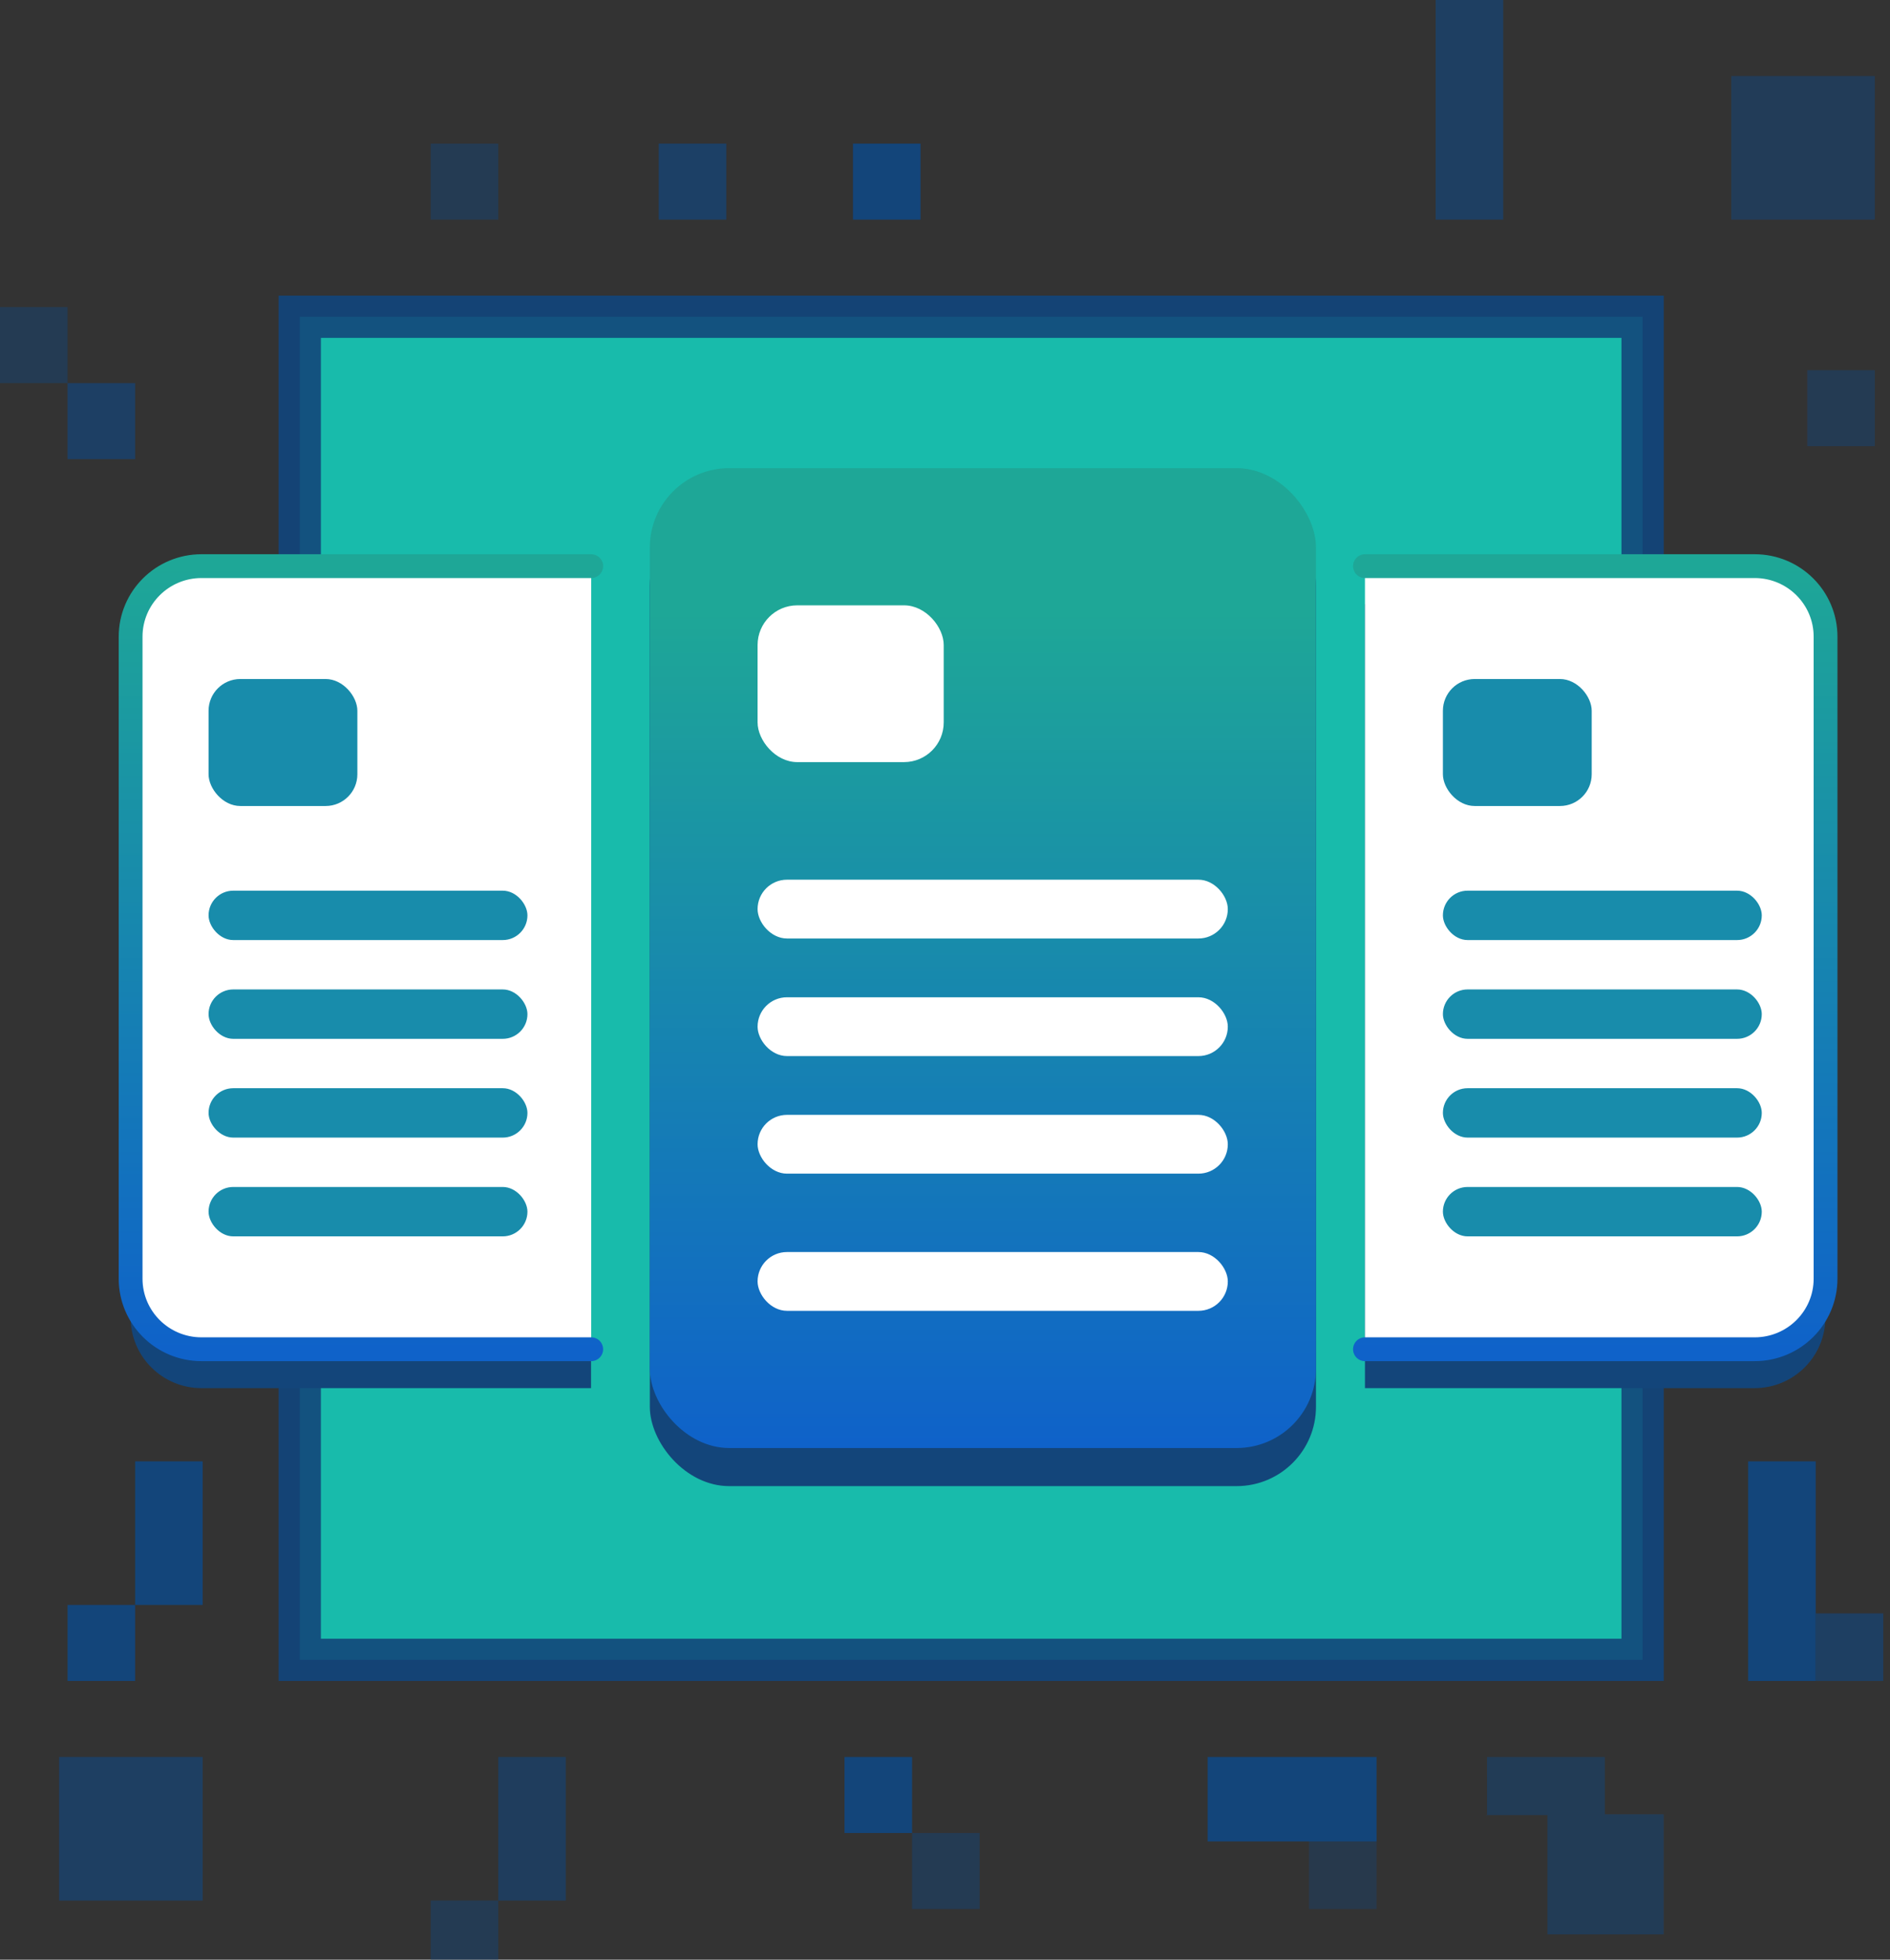
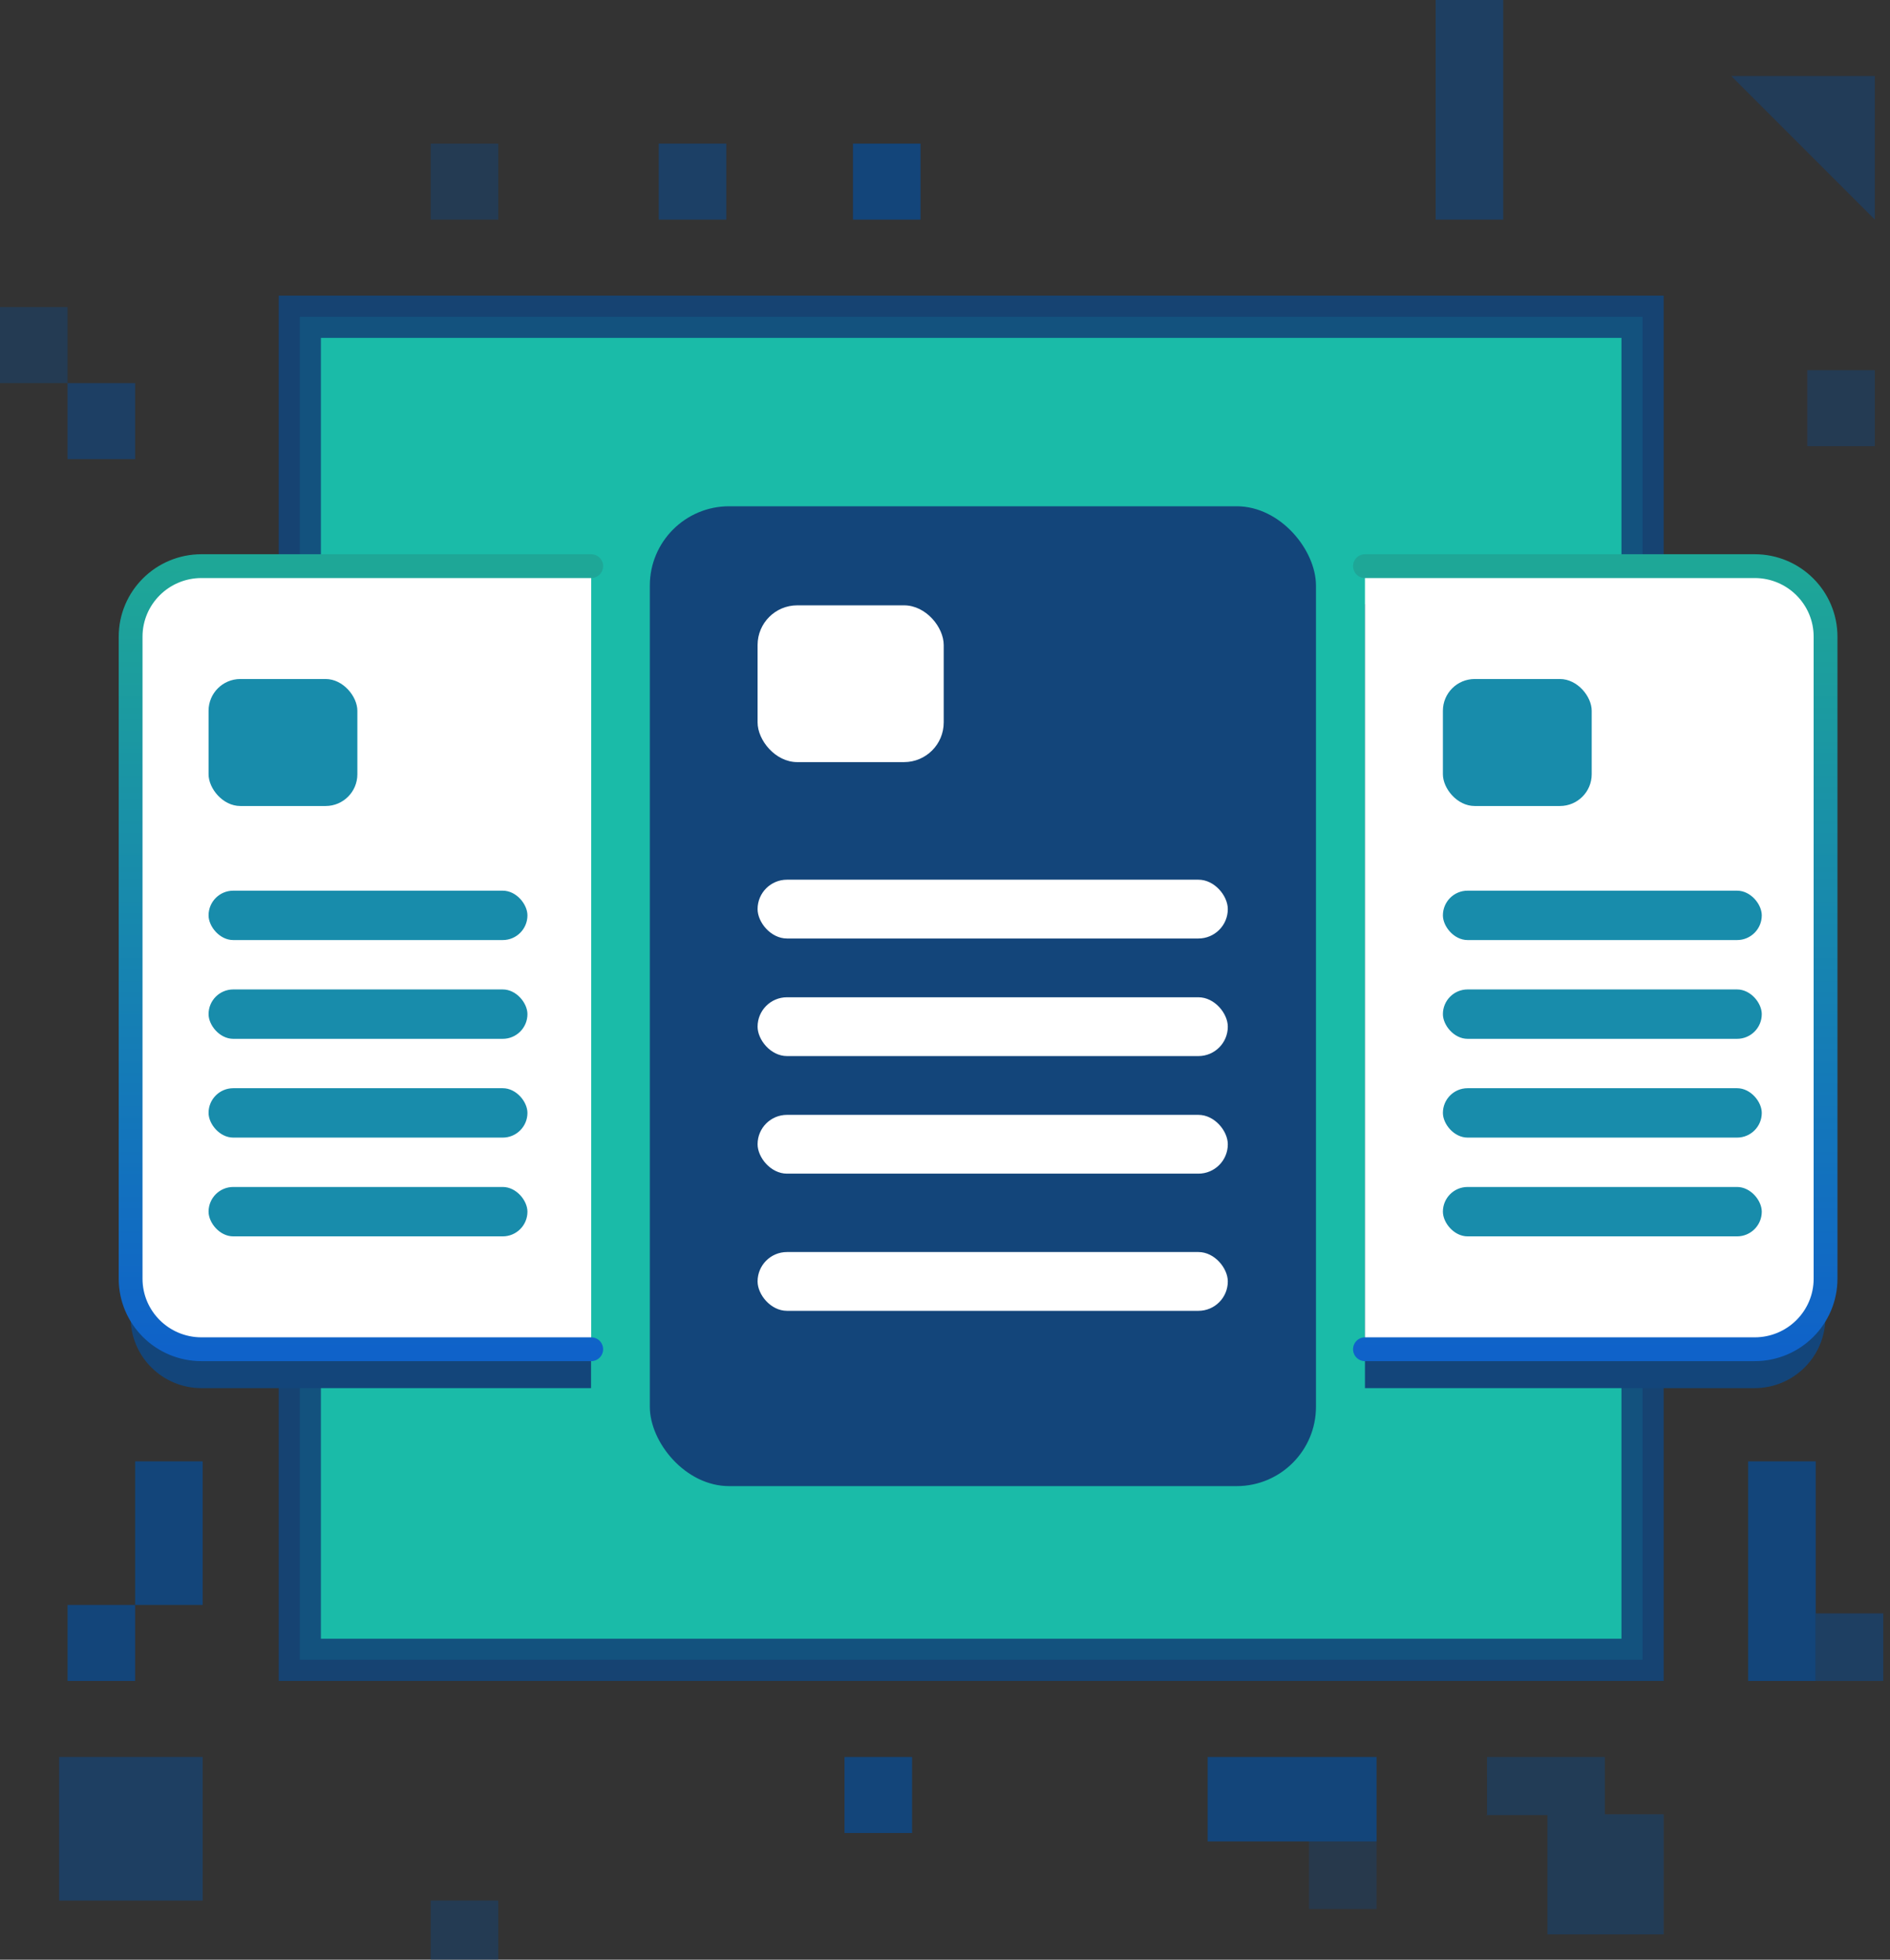
<svg xmlns="http://www.w3.org/2000/svg" width="191" height="198" viewBox="0 0 191 198">
  <rect x="0" y="0" width="191" height="198" fill="#333333" stroke="none" />
  <defs>
    <linearGradient id="prefix__a" x1="50%" x2="50%" y1="0%" y2="100%">
      <stop offset=".098%" stop-color="#1EA797" />
      <stop offset="100%" stop-color="#0F62C9" />
    </linearGradient>
    <linearGradient id="prefix__b" x1="50%" x2="50%" y1="14.209%" y2="100%">
      <stop offset=".098%" stop-color="#1EA797" />
      <stop offset="100%" stop-color="#0F62C9" />
    </linearGradient>
  </defs>
  <g fill="none" fill-rule="evenodd">
-     <path fill="#13457A" stroke="#13457A" stroke-width="4.267" d="M30.297 32.004H165.995V167.702H30.297z" opacity=".444" />
    <path fill="#17CBB6" stroke="#13457A" stroke-width="4.267" d="M30.297 32.004H165.995V167.702H30.297z" opacity=".889" />
-     <path fill="#13457A" d="M174.957 7.681H189.466V22.19H174.957z" opacity=".529" />
+     <path fill="#13457A" d="M174.957 7.681H189.466V22.19z" opacity=".529" />
    <path fill="#13457A" d="M5.974 177.517H20.483V192.026H5.974zM145.086 0H151.914V22.19H145.086z" opacity=".656" />
    <path fill="#13457A" d="M86.198 14.509H93.026V22.19H86.198z" />
-     <path fill="#13457A" d="M92.172 185.198H99V192.879H92.172z" opacity=".457" />
    <path fill="#13457A" d="M132.284 185.198H139.112V192.879H132.284z" opacity=".367" />
    <path fill="#13457A" d="M85.345 177.517H92.173V185.198H85.345zM122.043 177.517H139.112V186.051H122.043z" />
    <path fill="#13457A" d="M66.569 14.509H73.397V22.19H66.569z" opacity=".711" />
    <path fill="#13457A" d="M43.526 14.509H50.354V22.19H43.526zM43.526 192.026H50.354V198H43.526z" opacity=".457" />
    <path fill="#13457A" d="M6.828 162.155H13.656V169.836H6.828z" />
    <path fill="#13457A" d="M6.828 38.709H13.656V46.39H6.828z" opacity=".686" />
    <path fill="#13457A" d="M0 31.028H6.828V38.709H0zM182.638 37.4H189.466V45.081H182.638z" opacity=".457" />
-     <path fill="#13457A" d="M50.353 177.517H57.181V192.026H50.353z" opacity=".6" />
    <path fill="#13457A" d="M13.655 147.647H20.483V162.156H13.655z" />
    <g fill="#13457A">
      <path d="M0 0H6.828V22.19H0z" transform="translate(176.664 147.647)" />
      <path d="M6.828 15.362H13.656V22.19H6.828z" opacity=".656" transform="translate(176.664 147.647)" />
    </g>
    <path fill="#13457A" d="M162.183 177.517L162.183 183.306 168.129 183.306 168.129 195.44 156.381 195.44 156.381 183.388 150.277 183.388 150.278 183.46 150.207 183.388 150.277 183.388 150.278 177.517z" opacity=".506" />
    <g transform="translate(13.2 47.3)">
      <g fill="#13457A" transform="translate(0 3.85)">
        <path d="M46.53 89.1H7.158C3.205 89.1 0 85.905 0 81.965v-64.93C0 13.095 3.205 9.9 7.158 9.9H46.53M124.74 89.1h39.372c3.953 0 7.158-3.195 7.158-7.135v-64.93c0-3.94-3.205-7.135-7.158-7.135H124.74" />
        <rect width="67.32" height="99" x="52.47" rx="8.019" />
      </g>
      <g transform="translate(0 9.9)">
        <path fill="#FFF" stroke="url(#prefix__a)" stroke-linecap="round" stroke-width="2.406" d="M46.547 79.12H7.161C3.206 79.12 0 75.93 0 71.994V7.128C0 3.191 3.206 0 7.161 0h39.386" />
        <rect width="32.225" height="4.99" x="7.877" y="32.789" fill="#188CAB" rx="2.495" />
        <rect width="15.038" height="12.83" x="7.877" y="11.405" fill="#188CAB" rx="3.208" />
        <rect width="32.225" height="4.99" x="7.877" y="42.768" fill="#188CAB" rx="2.495" />
        <rect width="32.225" height="4.99" x="7.877" y="52.747" fill="#188CAB" rx="2.495" />
        <rect width="32.225" height="4.99" x="7.877" y="62.726" fill="#188CAB" rx="2.495" />
      </g>
      <g transform="translate(124.74 9.9)">
        <path fill="#FFF" stroke="url(#prefix__a)" stroke-linecap="round" stroke-width="2.406" d="M46.547 79.12H7.161C3.206 79.12 0 75.93 0 71.994V7.128C0 3.191 3.206 0 7.161 0h39.386" transform="matrix(-1 0 0 1 46.547 0)" />
        <rect width="32.225" height="4.99" x="7.877" y="32.789" fill="#188CAB" rx="2.495" />
        <rect width="15.038" height="12.83" x="7.877" y="11.405" fill="#188CAB" rx="3.208" />
        <rect width="32.225" height="4.99" x="7.877" y="42.768" fill="#188CAB" rx="2.495" />
        <rect width="32.225" height="4.99" x="7.877" y="52.747" fill="#188CAB" rx="2.495" />
        <rect width="32.225" height="4.99" x="7.877" y="62.726" fill="#188CAB" rx="2.495" />
      </g>
-       <rect width="67.32" height="99" x="52.47" fill="url(#prefix__b)" rx="8.019" />
      <rect width="47.52" height="5.94" x="63.36" y="41.58" fill="#FFF" rx="2.97" />
      <rect width="18.81" height="15.84" x="63.36" y="13.86" fill="#FFF" rx="4.01" />
      <rect width="47.52" height="5.94" x="63.36" y="53.46" fill="#FFF" rx="2.97" />
      <rect width="47.52" height="5.94" x="63.36" y="65.34" fill="#FFF" rx="2.97" />
      <rect width="47.52" height="5.94" x="63.36" y="79.2" fill="#FFF" rx="2.97" />
    </g>
  </g>
</svg>